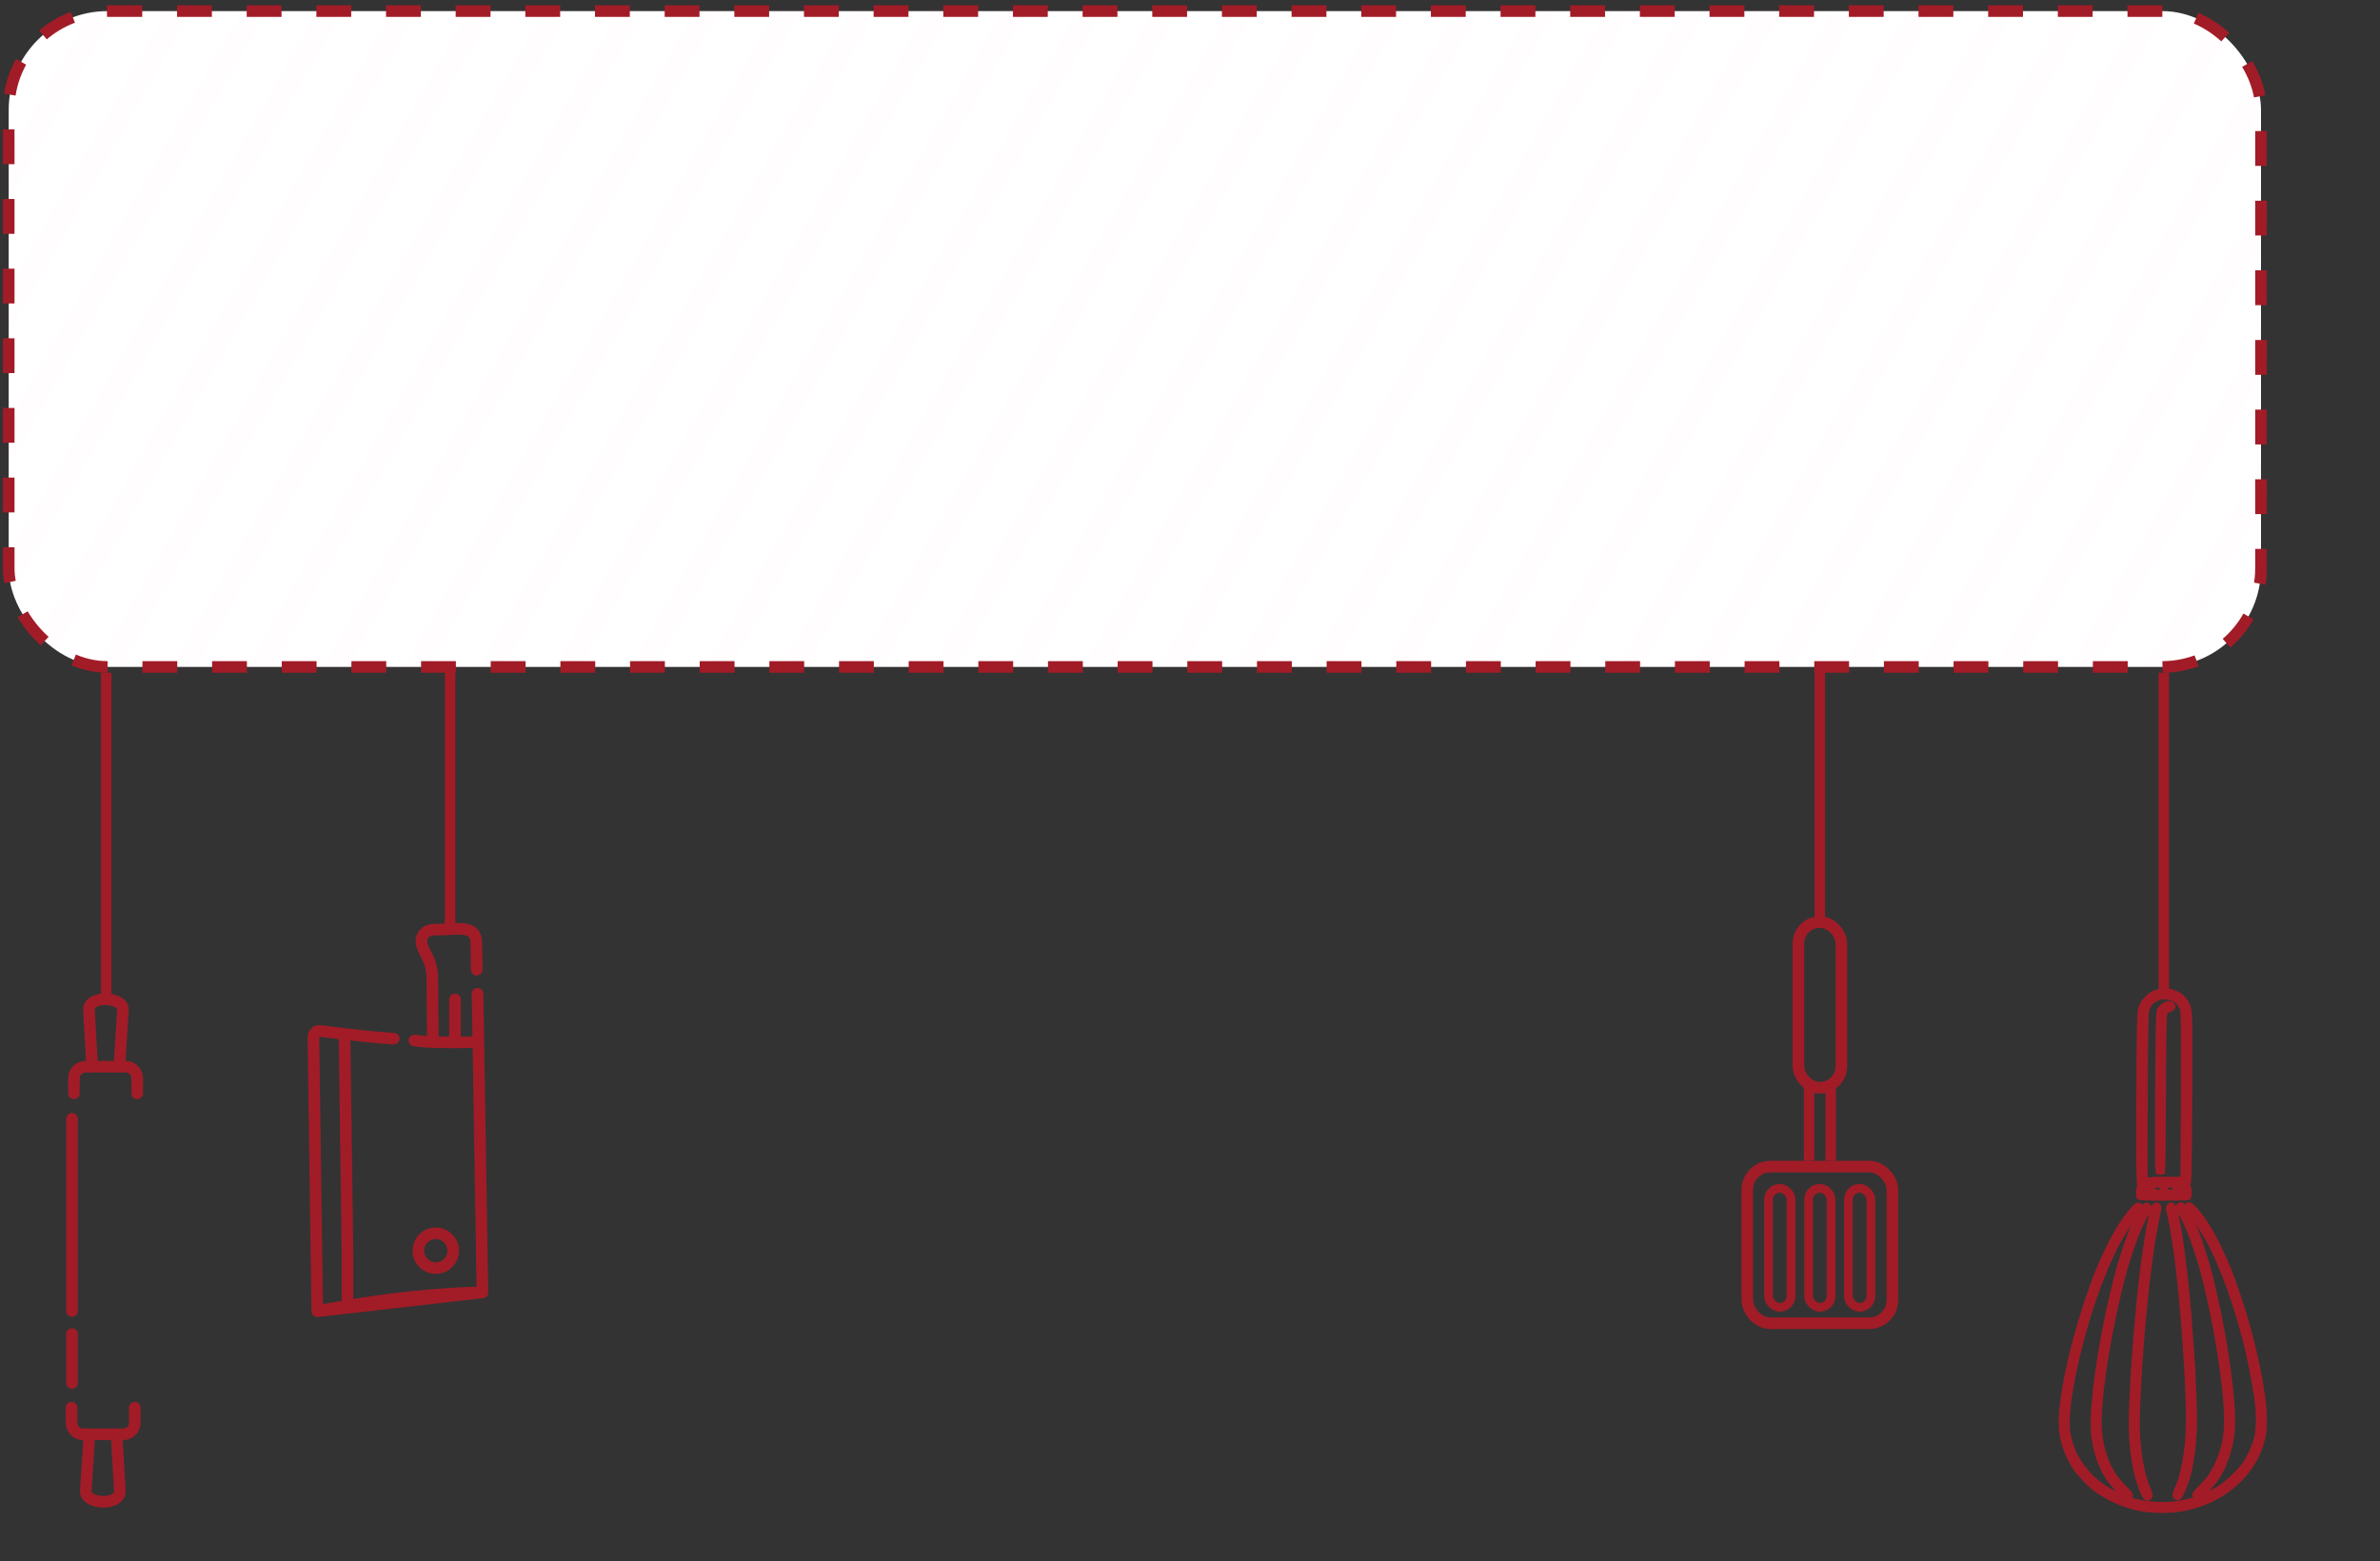
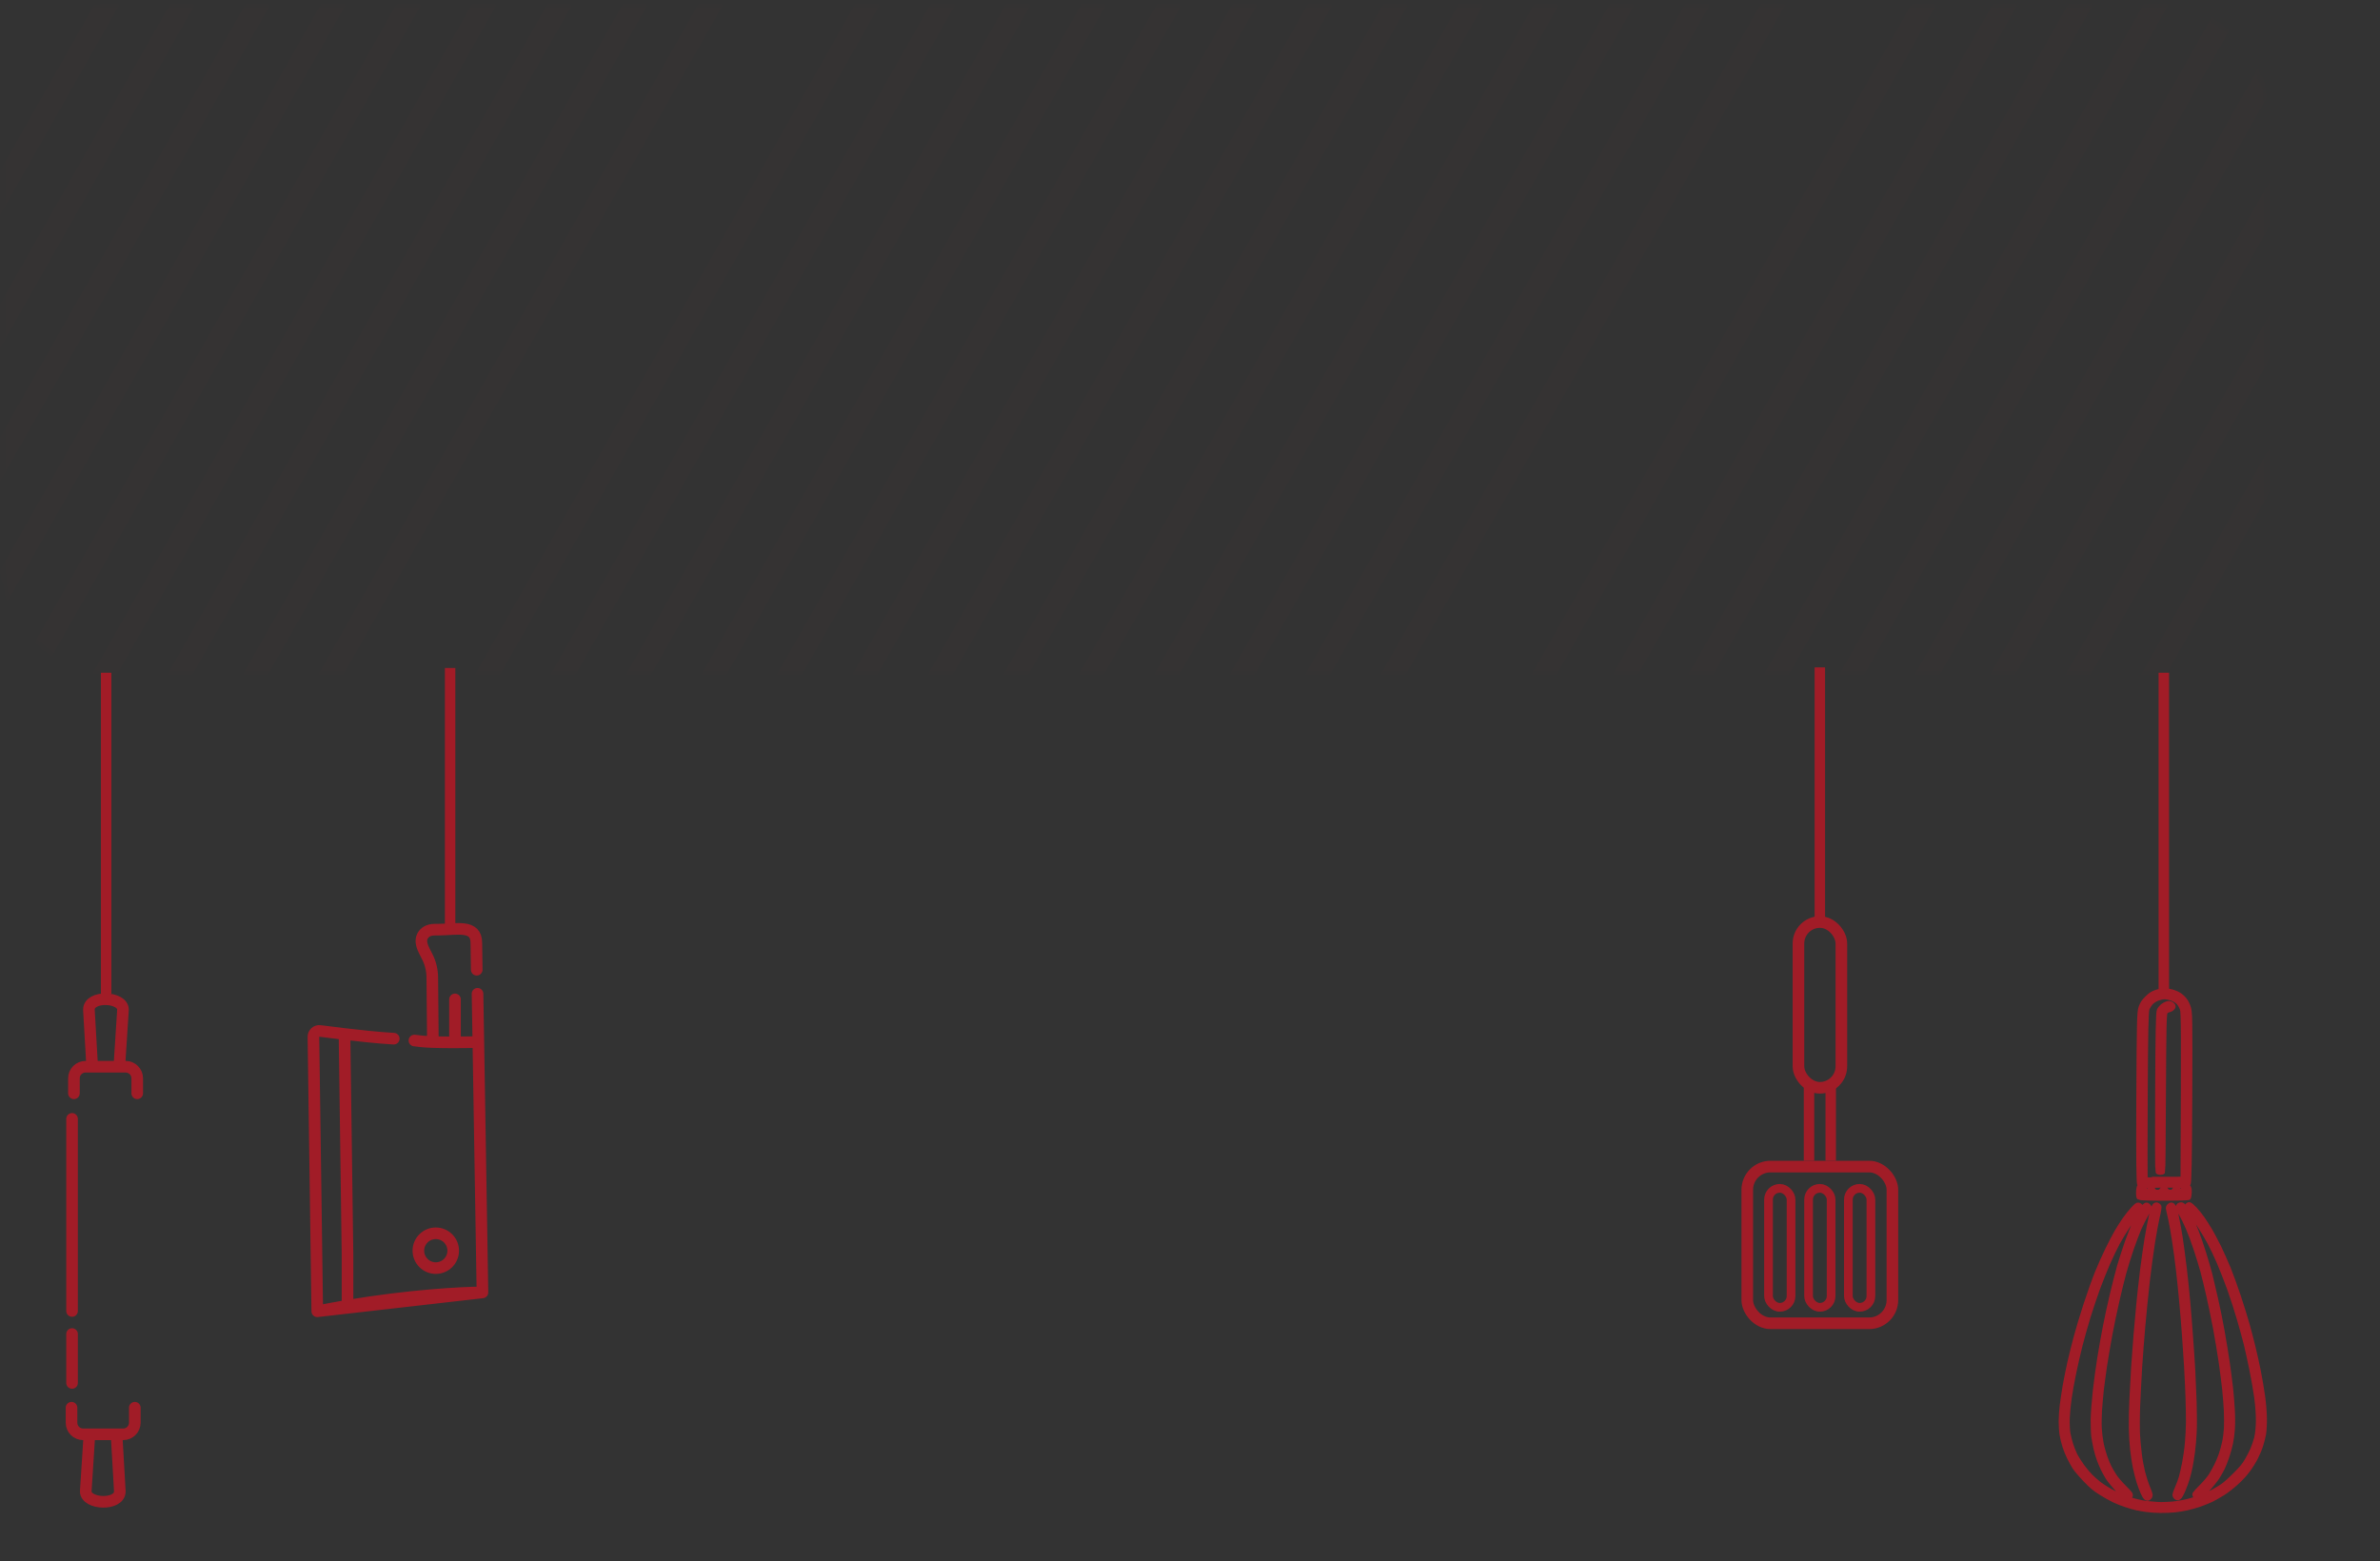
<svg xmlns="http://www.w3.org/2000/svg" width="410" height="269" viewBox="0 0 410 269" fill="none">
  <rect x="0" y="0" width="410" height="269" fill="#333333" stroke="none" />
  <circle cx="75.073" cy="215.494" r="3" stroke="#A11C27" stroke-width="2" />
-   <rect x="1.5" y="1.913" width="388" height="113" rx="17" fill="white" stroke="#A11C27" stroke-width="2" stroke-dasharray="6 6" />
  <mask id="mask0_1061_300" style="mask-type:alpha" maskUnits="userSpaceOnUse" x="0" y="0" width="391" height="116">
    <rect x="0.5" y="0.913" width="390" height="115" rx="18" fill="white" />
  </mask>
  <g mask="url(#mask0_1061_300)">
    <line y1="-2" x2="137.928" y2="-2" transform="matrix(0.493 -0.87 0.645 0.764 370.5 120.913)" stroke="#D10000" stroke-opacity="0.01" stroke-width="4" />
    <line y1="-2" x2="137.928" y2="-2" transform="matrix(0.493 -0.87 0.645 0.764 161.5 120.913)" stroke="#D10000" stroke-opacity="0.01" stroke-width="4" />
    <line y1="-2" x2="137.928" y2="-2" transform="matrix(0.493 -0.87 0.645 0.764 265.5 120.913)" stroke="#D10000" stroke-opacity="0.01" stroke-width="4" />
    <line y1="-2" x2="137.928" y2="-2" transform="matrix(0.493 -0.87 0.645 0.764 56.5 120.913)" stroke="#D10000" stroke-opacity="0.01" stroke-width="4" />
    <line y1="-2" x2="137.928" y2="-2" transform="matrix(0.493 -0.87 0.645 0.764 318.5 120.913)" stroke="#D10000" stroke-opacity="0.01" stroke-width="4" />
    <line y1="-2" x2="137.928" y2="-2" transform="matrix(0.493 -0.87 0.645 0.764 109.5 120.913)" stroke="#D10000" stroke-opacity="0.01" stroke-width="4" />
    <line y1="-2" x2="137.928" y2="-2" transform="matrix(0.493 -0.87 0.645 0.764 213.5 120.913)" stroke="#D10000" stroke-opacity="0.01" stroke-width="4" />
    <line y1="-2" x2="137.928" y2="-2" transform="matrix(0.493 -0.87 0.645 0.764 4.5 120.913)" stroke="#D10000" stroke-opacity="0.01" stroke-width="4" />
    <line y1="-2" x2="137.928" y2="-2" transform="matrix(0.493 -0.87 0.645 0.764 344.5 120.913)" stroke="#D10000" stroke-opacity="0.01" stroke-width="4" />
    <line y1="-2" x2="137.928" y2="-2" transform="matrix(0.493 -0.87 0.645 0.764 135.5 120.913)" stroke="#D10000" stroke-opacity="0.01" stroke-width="4" />
    <line y1="-2" x2="137.928" y2="-2" transform="matrix(0.493 -0.87 0.645 0.764 239.5 120.913)" stroke="#D10000" stroke-opacity="0.01" stroke-width="4" />
    <line y1="-2" x2="137.928" y2="-2" transform="matrix(0.493 -0.87 0.645 0.764 30.5 120.913)" stroke="#D10000" stroke-opacity="0.01" stroke-width="4" />
    <line y1="-2" x2="137.928" y2="-2" transform="matrix(0.493 -0.87 0.645 0.764 292.5 120.913)" stroke="#D10000" stroke-opacity="0.01" stroke-width="4" />
    <line y1="-2" x2="137.928" y2="-2" transform="matrix(0.493 -0.87 0.645 0.764 83.5 120.913)" stroke="#D10000" stroke-opacity="0.01" stroke-width="4" />
    <line y1="-2" x2="137.928" y2="-2" transform="matrix(0.493 -0.87 0.645 0.764 187.5 120.913)" stroke="#D10000" stroke-opacity="0.01" stroke-width="4" />
    <line y1="-2" x2="137.928" y2="-2" transform="matrix(0.493 -0.87 0.645 0.764 -21.5 120.913)" stroke="#D10000" stroke-opacity="0.01" stroke-width="4" />
    <line y1="-2" x2="137.928" y2="-2" transform="matrix(0.493 -0.87 0.645 0.764 357.5 120.913)" stroke="#D10000" stroke-opacity="0.01" stroke-width="4" />
    <line y1="-2" x2="137.928" y2="-2" transform="matrix(0.493 -0.87 0.645 0.764 148.5 120.913)" stroke="#D10000" stroke-opacity="0.01" stroke-width="4" />
-     <line y1="-2" x2="137.928" y2="-2" transform="matrix(0.493 -0.87 0.645 0.764 252.5 120.913)" stroke="#D10000" stroke-opacity="0.01" stroke-width="4" />
    <line y1="-2" x2="137.928" y2="-2" transform="matrix(0.493 -0.87 0.645 0.764 43.5 120.913)" stroke="#D10000" stroke-opacity="0.01" stroke-width="4" />
    <line y1="-2" x2="137.928" y2="-2" transform="matrix(0.493 -0.87 0.645 0.764 305.5 120.913)" stroke="#D10000" stroke-opacity="0.01" stroke-width="4" />
    <line y1="-2" x2="137.928" y2="-2" transform="matrix(0.493 -0.87 0.645 0.764 96.5 120.913)" stroke="#D10000" stroke-opacity="0.01" stroke-width="4" />
    <line y1="-2" x2="137.928" y2="-2" transform="matrix(0.493 -0.87 0.645 0.764 200.5 120.913)" stroke="#D10000" stroke-opacity="0.01" stroke-width="4" />
    <line y1="-2" x2="137.928" y2="-2" transform="matrix(0.493 -0.87 0.645 0.764 -8.5 120.913)" stroke="#D10000" stroke-opacity="0.01" stroke-width="4" />
    <line y1="-2" x2="137.928" y2="-2" transform="matrix(0.493 -0.87 0.645 0.764 331.5 120.913)" stroke="#D10000" stroke-opacity="0.01" stroke-width="4" />
    <line y1="-2" x2="137.928" y2="-2" transform="matrix(0.493 -0.87 0.645 0.764 122.5 120.913)" stroke="#D10000" stroke-opacity="0.01" stroke-width="4" />
    <line y1="-2" x2="137.928" y2="-2" transform="matrix(0.493 -0.87 0.645 0.764 226.5 120.913)" stroke="#D10000" stroke-opacity="0.01" stroke-width="4" />
    <line y1="-2" x2="137.928" y2="-2" transform="matrix(0.493 -0.87 0.645 0.764 17.5 120.913)" stroke="#D10000" stroke-opacity="0.01" stroke-width="4" />
    <line y1="-2" x2="137.928" y2="-2" transform="matrix(0.493 -0.87 0.645 0.764 279.5 120.913)" stroke="#D10000" stroke-opacity="0.01" stroke-width="4" />
-     <line y1="-2" x2="137.928" y2="-2" transform="matrix(0.493 -0.87 0.645 0.764 70.5 120.913)" stroke="#D10000" stroke-opacity="0.01" stroke-width="4" />
    <line y1="-2" x2="137.928" y2="-2" transform="matrix(0.493 -0.87 0.645 0.764 174.5 120.913)" stroke="#D10000" stroke-opacity="0.01" stroke-width="4" />
    <line y1="-2" x2="137.928" y2="-2" transform="matrix(0.493 -0.87 0.645 0.764 -34.5 120.913)" stroke="#D10000" stroke-opacity="0.01" stroke-width="4" />
    <line y1="-2" x2="137.928" y2="-2" transform="matrix(0.493 -0.87 0.645 0.764 -47.5 120.913)" stroke="#D10000" stroke-opacity="0.01" stroke-width="4" />
  </g>
  <line x1="77.54" y1="159.322" x2="77.54" y2="115.094" stroke="#A11C27" stroke-width="1.8" />
  <line x1="372.759" y1="171.244" x2="372.759" y2="115.913" stroke="#A11C27" stroke-width="1.8" />
  <line x1="18.287" y1="171.244" x2="18.287" y2="115.913" stroke="#A11C27" stroke-width="1.8" />
  <line x1="313.503" y1="159.221" x2="313.503" y2="114.993" stroke="#A11C27" stroke-width="1.8" />
  <path d="M82.262 171.226L82.404 179.54M83.112 222.684L54.654 225.933M83.112 222.684L82.404 179.54M83.112 222.684C79.556 222.693 70.538 223.188 59.864 224.977M54.654 225.933L53.993 178.644C53.984 178.03 54.527 177.553 55.136 177.635C56.252 177.785 57.711 177.969 59.347 178.157M54.654 225.933C56.422 225.58 58.164 225.262 59.864 224.977M67.832 178.966C64.812 178.78 62.139 178.478 59.347 178.157M82.404 179.54C81.367 179.569 79.913 179.594 78.382 179.597M71.391 179.28C72.043 179.373 73.127 179.498 74.572 179.547M78.382 179.597L78.382 172.196M78.382 179.597C77.098 179.6 75.761 179.587 74.572 179.547M59.347 178.157L59.864 216.095L59.864 224.977M74.572 179.547L74.469 168.383C74.458 167.139 74.156 165.915 73.589 164.808L73.198 164.046C72.746 163.163 72.323 162.126 72.803 161.258C73.127 160.672 73.757 160.18 74.901 160.18C75.05 160.18 75.202 160.18 75.357 160.18C78.652 160.18 82.074 159.202 82.062 162.497V162.497L82.127 167.083" stroke="#A11C27" stroke-width="2" stroke-linecap="round" />
  <mask id="path-42-outside-1_1061_300" maskUnits="userSpaceOnUse" x="321.594" y="167.138" width="102.53" height="102.53" fill="black">
    <rect fill="white" x="321.594" y="167.138" width="102.53" height="102.53" />
-     <path fill-rule="evenodd" clip-rule="evenodd" d="M359.187 254.918C358.365 254.057 357.621 253.176 357.331 252.711C357.071 252.275 356.676 251.548 356.445 251.082C356.213 250.617 355.867 249.783 355.695 249.22C355.513 248.667 355.283 247.755 355.198 247.202C355.104 246.658 355.04 245.599 355.043 244.88C355.046 244.142 355.129 242.937 355.22 242.188C355.311 241.44 355.541 239.914 355.73 238.795C355.929 237.687 356.287 235.878 356.535 234.779C356.782 233.681 357.267 231.745 357.602 230.481C357.938 229.197 358.707 226.648 359.318 224.78C359.928 222.912 360.803 220.45 361.265 219.311C361.736 218.163 362.521 216.372 363.041 215.33C363.55 214.279 364.275 212.896 364.647 212.253C365.019 211.61 365.655 210.607 366.056 210.051C366.447 209.486 367.092 208.687 367.472 208.287C367.999 207.721 368.204 207.555 368.388 207.603C368.524 207.621 368.718 207.776 368.824 207.941C368.998 208.212 369.037 208.212 369.378 207.87C369.7 207.548 369.778 207.529 370.02 207.712C370.175 207.828 370.291 208.022 370.271 208.158C370.261 208.284 369.986 208.83 369.663 209.365C369.35 209.911 368.831 210.933 368.517 211.634C368.212 212.345 367.603 213.94 367.18 215.176C366.757 216.412 366.185 218.26 365.909 219.272C365.633 220.283 365.099 222.423 364.732 224.047C364.356 225.662 363.8 228.346 363.482 230.018C363.174 231.7 362.765 234.14 362.565 235.443C362.375 236.756 362.124 238.612 362.013 239.575C361.911 240.547 361.769 242.121 361.706 243.073C361.653 244.036 361.628 245.415 361.673 246.124C361.709 246.843 361.85 247.979 361.983 248.639C362.107 249.309 362.403 250.367 362.624 250.997C362.845 251.628 363.181 252.433 363.355 252.782C363.538 253.14 363.933 253.809 364.232 254.284C364.541 254.768 365.276 255.62 365.943 256.288C367.007 257.352 367.094 257.478 367.006 257.74C366.947 257.896 366.849 258.052 366.761 258.081C366.683 258.101 366.673 258.189 366.741 258.256C366.799 258.314 367.342 258.506 367.934 258.65C368.517 258.802 369.322 258.964 369.701 259.011C370.08 259.058 370.915 259.132 371.546 259.178C372.197 259.224 373.363 259.199 374.15 259.128C374.937 259.056 376.172 258.847 376.902 258.659C377.641 258.481 378.283 258.265 378.351 258.196C378.41 258.138 378.362 257.973 378.226 257.837C378.091 257.702 378.034 257.508 378.083 257.401C378.132 257.294 378.678 256.709 379.283 256.104C379.908 255.479 380.582 254.67 380.865 254.231C381.129 253.793 381.541 253.072 381.776 252.605C382.021 252.147 382.384 251.281 382.591 250.687C382.797 250.094 383.083 249.092 383.202 248.47C383.341 247.847 383.472 246.788 383.514 246.088C383.546 245.398 383.542 244.028 383.498 243.047C383.444 242.056 383.325 240.454 383.222 239.493C383.129 238.521 382.847 236.405 382.621 234.773C382.385 233.152 381.94 230.463 381.626 228.803C381.313 227.143 380.799 224.658 380.484 223.27C380.17 221.882 379.702 219.951 379.444 218.99C379.176 218.039 378.659 216.331 378.285 215.216C377.92 214.09 377.315 212.47 376.95 211.617C376.584 210.764 376.055 209.687 375.775 209.213C375.485 208.747 375.255 208.224 375.246 208.039C375.227 207.767 375.276 207.68 375.549 207.581C375.802 207.503 375.928 207.551 376.179 207.822C376.469 208.17 376.489 208.17 376.723 207.839C376.87 207.614 377.036 207.507 377.181 207.535C377.307 207.564 377.724 207.922 378.11 208.328C378.497 208.734 379.096 209.49 379.444 209.993C379.792 210.497 380.399 211.456 380.795 212.125C381.181 212.803 381.855 214.083 382.298 214.975C382.732 215.876 383.434 217.476 383.876 218.524C384.309 219.581 385.086 221.725 385.604 223.277C386.122 224.829 386.793 226.983 387.099 228.07C387.405 229.157 387.864 230.903 388.122 231.981C388.389 233.048 388.809 234.931 389.056 236.174C389.303 237.416 389.644 239.377 389.804 240.552C389.974 241.717 390.113 243.436 390.118 244.359C390.134 245.292 390.07 246.497 389.98 247.051C389.881 247.596 389.644 248.51 389.466 249.074C389.289 249.638 388.896 250.573 388.602 251.137C388.318 251.712 387.712 252.686 387.252 253.3C386.676 254.07 386.051 254.753 385.241 255.485C384.598 256.071 383.594 256.862 382.999 257.244C382.405 257.625 381.48 258.144 380.944 258.409C380.399 258.664 379.436 259.047 378.813 259.263C378.19 259.46 377.266 259.726 376.77 259.835C376.265 259.954 375.341 260.104 374.709 260.175C374.077 260.245 372.94 260.299 372.163 260.283C371.396 260.276 370.308 260.203 369.754 260.118C369.191 260.043 368.453 259.91 368.104 259.834C367.745 259.768 366.94 259.528 366.299 259.317C365.649 259.116 364.679 258.732 364.146 258.472C363.603 258.221 362.585 257.633 361.859 257.18C360.754 256.465 360.357 256.147 359.187 254.918ZM363.444 256.852C364.083 257.219 364.937 257.642 365.325 257.777L366.023 258.046C364.099 255.926 363.326 254.958 363.065 254.522C362.805 254.086 362.439 253.408 362.246 253.02C362.063 252.622 361.775 251.943 361.621 251.517C361.458 251.1 361.209 250.246 361.066 249.654C360.932 249.052 360.742 248.101 360.667 247.537C360.591 246.974 360.549 245.643 360.553 244.575C360.577 243.506 360.742 241.29 360.924 239.657C361.106 238.024 361.457 235.429 361.707 233.902C361.956 232.376 362.375 229.984 362.653 228.603C362.921 227.213 363.447 224.752 363.833 223.148C364.209 221.533 364.772 219.345 365.078 218.246C365.394 217.156 365.994 215.298 366.407 214.111C366.821 212.924 367.449 211.347 367.802 210.627C368.145 209.897 368.469 209.166 368.528 209.011C368.616 208.806 368.48 208.885 368.051 209.314C367.719 209.626 367.035 210.523 366.527 211.303C366.008 212.072 365.225 213.378 364.775 214.196C364.344 215.014 363.599 216.552 363.138 217.613C362.667 218.684 361.881 220.649 361.389 221.973C360.908 223.306 360.15 225.554 359.726 226.945C359.302 228.336 358.681 230.544 358.354 231.818C358.028 233.112 357.533 235.251 357.265 236.583C356.987 237.925 356.629 239.851 356.489 240.881C356.339 241.902 356.186 243.467 356.153 244.331C356.12 245.196 356.174 246.362 356.259 246.915C356.353 247.459 356.583 248.371 356.765 248.924C356.937 249.487 357.283 250.321 357.515 250.786C357.755 251.242 358.296 252.094 358.721 252.676C359.146 253.257 359.832 254.06 360.229 254.457C360.635 254.844 361.264 255.395 361.622 255.675C361.981 255.955 362.804 256.486 363.444 256.852ZM379.704 257.753C380.054 257.616 380.735 257.302 381.222 257.028C381.7 256.763 382.42 256.333 382.81 256.079C383.219 255.824 384.146 254.994 384.985 254.155C386.166 252.975 386.566 252.497 387.065 251.649C387.408 251.075 387.849 250.227 388.045 249.76C388.251 249.283 388.546 248.408 388.714 247.795C388.882 247.143 389.014 245.909 389.018 244.821C389.033 243.8 388.895 241.926 388.716 240.673C388.537 239.421 388.157 237.227 387.862 235.819C387.577 234.402 387.158 232.519 386.938 231.617C386.709 230.724 386.193 228.802 385.771 227.366C385.36 225.92 384.593 223.553 384.074 222.098C383.546 220.653 382.749 218.587 382.278 217.511C381.816 216.424 381.084 214.893 380.66 214.098C380.236 213.303 379.455 211.995 378.924 211.191C378.383 210.377 377.717 209.515 377.397 209.235L376.836 208.732C377.606 210.361 378.068 211.427 378.356 212.145C378.645 212.863 379.22 214.512 379.623 215.812C380.035 217.102 380.533 218.869 380.752 219.713C380.962 220.567 381.401 222.43 381.725 223.867C382.049 225.303 382.554 227.759 382.829 229.342C383.113 230.914 383.52 233.39 383.728 234.827C383.935 236.264 384.189 238.274 384.301 239.284C384.413 240.294 384.542 241.964 384.596 243.013C384.659 244.053 384.663 245.52 384.601 246.258C384.55 247.007 384.409 248.095 384.28 248.669C384.161 249.252 383.884 250.283 383.648 250.965C383.422 251.655 383.068 252.531 382.882 252.93C382.686 253.32 382.285 254.031 382.001 254.489C381.707 254.956 380.926 255.931 380.262 256.653L379.061 257.989L379.704 257.753ZM368.491 206.339C368.404 206.272 368.357 205.815 368.379 205.349C368.391 204.853 368.48 204.454 368.597 204.396C368.733 204.337 368.724 204.23 368.579 204.085C368.414 203.92 368.373 199.937 368.42 189.153C368.486 176.008 368.523 174.346 368.808 173.577C369.063 172.877 369.259 172.584 369.854 171.989C370.43 171.413 370.751 171.208 371.374 170.972C371.802 170.815 372.502 170.676 372.92 170.684C373.338 170.672 374.076 170.824 374.57 171.007C375.22 171.247 375.598 171.488 376.024 171.914C376.459 172.349 376.7 172.727 376.969 173.445C377.305 174.347 377.312 175.134 377.261 189.115C377.214 199.899 377.139 203.883 376.973 204.048C376.817 204.205 376.816 204.321 376.981 204.486C377.116 204.602 377.192 204.99 377.171 205.456C377.15 205.864 377.09 206.273 377.05 206.351C376.992 206.429 375.078 206.486 372.794 206.486C370.511 206.486 368.568 206.417 368.491 206.339ZM370.187 205.069C370.353 204.884 370.528 204.805 370.703 204.863C370.839 204.901 371.003 205.046 371.061 205.182C371.128 205.327 371.342 205.404 371.653 205.403C371.983 205.401 372.187 205.313 372.305 205.137C372.403 204.982 372.607 204.854 372.763 204.834C372.947 204.804 373.102 204.901 373.218 205.095C373.353 205.308 373.537 205.394 373.887 205.393C374.208 205.401 374.402 205.323 374.452 205.177C374.481 205.05 374.657 204.913 374.813 204.854C375.017 204.786 375.182 204.853 375.356 205.046C375.491 205.201 375.685 205.356 375.792 205.385C375.927 205.423 375.996 205.316 376.046 204.975C376.096 204.713 376.194 204.44 376.272 204.362C376.35 204.284 374.806 204.223 372.824 204.232C370.842 204.24 369.267 204.325 369.316 204.412C369.354 204.49 369.431 204.761 369.468 205.014C369.525 205.344 369.583 205.441 369.739 205.401C369.855 205.381 370.05 205.225 370.187 205.069ZM376.034 203.149C376.155 177.451 376.13 174.42 375.928 173.848C375.774 173.421 375.504 172.956 375.243 172.695C374.992 172.443 374.517 172.163 374.09 172.01C373.702 171.875 373.139 171.761 372.838 171.772C372.537 171.783 372.011 171.902 371.661 172.04C371.311 172.177 370.833 172.48 370.589 172.724C370.345 172.968 370.042 173.446 369.905 173.796C369.708 174.283 369.645 177.693 369.587 188.759C369.553 196.629 369.545 203.099 369.574 203.128C369.603 203.157 371.07 203.18 372.828 203.163L376.034 203.149ZM369.618 258.011C369.511 257.904 369.299 257.517 369.126 257.129C368.953 256.741 368.646 255.926 368.454 255.325C368.262 254.723 367.976 253.578 367.804 252.782C367.652 251.986 367.435 250.578 367.342 249.665C367.239 248.762 367.139 247.121 367.124 246.033C367.1 244.954 367.148 242.681 367.234 240.99C367.319 239.299 367.446 236.85 367.529 235.529C367.613 234.226 367.808 231.729 367.942 229.989C368.085 228.259 368.32 225.722 368.452 224.352C368.594 222.991 368.857 220.542 369.058 218.909C369.26 217.295 369.601 214.865 369.82 213.523C370.04 212.181 370.378 210.373 370.586 209.507C370.793 208.641 371.059 207.834 371.176 207.717C371.303 207.59 371.488 207.541 371.595 207.589C371.701 207.637 371.856 207.753 371.934 207.83C372.011 207.908 371.911 208.666 371.693 209.502C371.495 210.339 371.107 212.39 370.848 214.062C370.578 215.725 370.176 218.797 369.934 220.858C369.702 222.928 369.356 226.369 369.172 228.487C368.988 230.606 368.741 233.794 368.627 235.553C368.522 237.322 368.364 240.285 368.288 242.141C368.211 243.997 368.211 246.319 368.265 247.291C368.329 248.272 368.468 249.777 368.581 250.631C368.684 251.496 368.941 252.864 369.141 253.67C369.351 254.485 369.716 255.63 369.966 256.231C370.216 256.833 370.436 257.424 370.446 257.551C370.455 257.677 370.386 257.881 370.269 257.998C370.171 258.115 370.015 258.213 369.938 258.194C369.86 258.194 369.715 258.107 369.618 258.011ZM374.855 257.978C374.719 257.862 374.633 257.659 374.643 257.532C374.653 257.406 374.84 256.871 375.075 256.345C375.301 255.829 375.606 255.022 375.734 254.564C375.872 254.117 376.12 252.999 376.298 252.104C376.477 251.209 376.698 249.673 376.78 248.701C376.881 247.73 376.956 246.087 376.97 245.067C376.975 244.057 376.935 242.085 376.892 240.695C376.849 239.306 376.724 236.859 376.634 235.246C376.534 233.644 376.37 231.196 376.269 229.807C376.168 228.418 375.965 225.932 375.807 224.271C375.659 222.62 375.407 220.163 375.248 218.833C375.098 217.493 374.806 215.269 374.589 213.881C374.381 212.502 374.078 210.794 373.925 210.095C373.773 209.396 373.601 208.639 373.544 208.406C373.468 208.076 373.517 207.911 373.731 207.735C373.956 207.549 374.092 207.529 374.295 207.694C374.479 207.839 374.671 208.382 374.89 209.323C375.072 210.109 375.375 211.76 375.574 212.993C375.763 214.235 376.102 216.682 376.308 218.45C376.514 220.217 376.794 222.858 376.914 224.325C377.054 225.791 377.275 228.608 377.412 230.599C377.559 232.58 377.732 235.115 377.786 236.223C377.849 237.34 377.945 239.758 378.015 241.604C378.075 243.459 378.084 245.81 378.022 246.821C377.978 247.832 377.846 249.319 377.735 250.126C377.625 250.932 377.455 252.07 377.336 252.653C377.217 253.237 377.009 254.122 376.861 254.618C376.723 255.124 376.388 256.058 376.113 256.7C375.799 257.44 375.525 257.927 375.34 258.035C375.165 258.132 374.99 258.114 374.855 257.978ZM371.706 201.919C371.648 201.861 371.626 195.672 371.668 188.162C371.713 177.863 371.776 174.395 371.953 174.064C372.08 173.82 372.383 173.459 372.636 173.283C372.88 173.098 373.269 172.921 373.503 172.881C373.785 172.851 374.027 172.918 374.211 173.102C374.443 173.334 374.452 173.441 374.277 173.655C374.159 173.811 373.896 173.958 373.692 174.007C373.488 174.037 373.206 174.184 373.049 174.341C372.825 174.565 372.786 176.829 372.727 188.206C372.695 195.687 372.639 201.856 372.6 201.915C372.561 201.973 372.366 202.033 372.172 202.033C371.968 202.025 371.764 201.977 371.706 201.919Z" />
  </mask>
  <path fill-rule="evenodd" clip-rule="evenodd" d="M359.187 254.918C358.365 254.057 357.621 253.176 357.331 252.711C357.071 252.275 356.676 251.548 356.445 251.082C356.213 250.617 355.867 249.783 355.695 249.22C355.513 248.667 355.283 247.755 355.198 247.202C355.104 246.658 355.04 245.599 355.043 244.88C355.046 244.142 355.129 242.937 355.22 242.188C355.311 241.44 355.541 239.914 355.73 238.795C355.929 237.687 356.287 235.878 356.535 234.779C356.782 233.681 357.267 231.745 357.602 230.481C357.938 229.197 358.707 226.648 359.318 224.78C359.928 222.912 360.803 220.45 361.265 219.311C361.736 218.163 362.521 216.372 363.041 215.33C363.55 214.279 364.275 212.896 364.647 212.253C365.019 211.61 365.655 210.607 366.056 210.051C366.447 209.486 367.092 208.687 367.472 208.287C367.999 207.721 368.204 207.555 368.388 207.603C368.524 207.621 368.718 207.776 368.824 207.941C368.998 208.212 369.037 208.212 369.378 207.87C369.7 207.548 369.778 207.529 370.02 207.712C370.175 207.828 370.291 208.022 370.271 208.158C370.261 208.284 369.986 208.83 369.663 209.365C369.35 209.911 368.831 210.933 368.517 211.634C368.212 212.345 367.603 213.94 367.18 215.176C366.757 216.412 366.185 218.26 365.909 219.272C365.633 220.283 365.099 222.423 364.732 224.047C364.356 225.662 363.8 228.346 363.482 230.018C363.174 231.7 362.765 234.14 362.565 235.443C362.375 236.756 362.124 238.612 362.013 239.575C361.911 240.547 361.769 242.121 361.706 243.073C361.653 244.036 361.628 245.415 361.673 246.124C361.709 246.843 361.85 247.979 361.983 248.639C362.107 249.309 362.403 250.367 362.624 250.997C362.845 251.628 363.181 252.433 363.355 252.782C363.538 253.14 363.933 253.809 364.232 254.284C364.541 254.768 365.276 255.62 365.943 256.288C367.007 257.352 367.094 257.478 367.006 257.74C366.947 257.896 366.849 258.052 366.761 258.081C366.683 258.101 366.673 258.189 366.741 258.256C366.799 258.314 367.342 258.506 367.934 258.65C368.517 258.802 369.322 258.964 369.701 259.011C370.08 259.058 370.915 259.132 371.546 259.178C372.197 259.224 373.363 259.199 374.15 259.128C374.937 259.056 376.172 258.847 376.902 258.659C377.641 258.481 378.283 258.265 378.351 258.196C378.41 258.138 378.362 257.973 378.226 257.837C378.091 257.702 378.034 257.508 378.083 257.401C378.132 257.294 378.678 256.709 379.283 256.104C379.908 255.479 380.582 254.67 380.865 254.231C381.129 253.793 381.541 253.072 381.776 252.605C382.021 252.147 382.384 251.281 382.591 250.687C382.797 250.094 383.083 249.092 383.202 248.47C383.341 247.847 383.472 246.788 383.514 246.088C383.546 245.398 383.542 244.028 383.498 243.047C383.444 242.056 383.325 240.454 383.222 239.493C383.129 238.521 382.847 236.405 382.621 234.773C382.385 233.152 381.94 230.463 381.626 228.803C381.313 227.143 380.799 224.658 380.484 223.27C380.17 221.882 379.702 219.951 379.444 218.99C379.176 218.039 378.659 216.331 378.285 215.216C377.92 214.09 377.315 212.47 376.95 211.617C376.584 210.764 376.055 209.687 375.775 209.213C375.485 208.747 375.255 208.224 375.246 208.039C375.227 207.767 375.276 207.68 375.549 207.581C375.802 207.503 375.928 207.551 376.179 207.822C376.469 208.17 376.489 208.17 376.723 207.839C376.87 207.614 377.036 207.507 377.181 207.535C377.307 207.564 377.724 207.922 378.11 208.328C378.497 208.734 379.096 209.49 379.444 209.993C379.792 210.497 380.399 211.456 380.795 212.125C381.181 212.803 381.855 214.083 382.298 214.975C382.732 215.876 383.434 217.476 383.876 218.524C384.309 219.581 385.086 221.725 385.604 223.277C386.122 224.829 386.793 226.983 387.099 228.07C387.405 229.157 387.864 230.903 388.122 231.981C388.389 233.048 388.809 234.931 389.056 236.174C389.303 237.416 389.644 239.377 389.804 240.552C389.974 241.717 390.113 243.436 390.118 244.359C390.134 245.292 390.07 246.497 389.98 247.051C389.881 247.596 389.644 248.51 389.466 249.074C389.289 249.638 388.896 250.573 388.602 251.137C388.318 251.712 387.712 252.686 387.252 253.3C386.676 254.07 386.051 254.753 385.241 255.485C384.598 256.071 383.594 256.862 382.999 257.244C382.405 257.625 381.48 258.144 380.944 258.409C380.399 258.664 379.436 259.047 378.813 259.263C378.19 259.46 377.266 259.726 376.77 259.835C376.265 259.954 375.341 260.104 374.709 260.175C374.077 260.245 372.94 260.299 372.163 260.283C371.396 260.276 370.308 260.203 369.754 260.118C369.191 260.043 368.453 259.91 368.104 259.834C367.745 259.768 366.94 259.528 366.299 259.317C365.649 259.116 364.679 258.732 364.146 258.472C363.603 258.221 362.585 257.633 361.859 257.18C360.754 256.465 360.357 256.147 359.187 254.918ZM363.444 256.852C364.083 257.219 364.937 257.642 365.325 257.777L366.023 258.046C364.099 255.926 363.326 254.958 363.065 254.522C362.805 254.086 362.439 253.408 362.246 253.02C362.063 252.622 361.775 251.943 361.621 251.517C361.458 251.1 361.209 250.246 361.066 249.654C360.932 249.052 360.742 248.101 360.667 247.537C360.591 246.974 360.549 245.643 360.553 244.575C360.577 243.506 360.742 241.29 360.924 239.657C361.106 238.024 361.457 235.429 361.707 233.902C361.956 232.376 362.375 229.984 362.653 228.603C362.921 227.213 363.447 224.752 363.833 223.148C364.209 221.533 364.772 219.345 365.078 218.246C365.394 217.156 365.994 215.298 366.407 214.111C366.821 212.924 367.449 211.347 367.802 210.627C368.145 209.897 368.469 209.166 368.528 209.011C368.616 208.806 368.48 208.885 368.051 209.314C367.719 209.626 367.035 210.523 366.527 211.303C366.008 212.072 365.225 213.378 364.775 214.196C364.344 215.014 363.599 216.552 363.138 217.613C362.667 218.684 361.881 220.649 361.389 221.973C360.908 223.306 360.15 225.554 359.726 226.945C359.302 228.336 358.681 230.544 358.354 231.818C358.028 233.112 357.533 235.251 357.265 236.583C356.987 237.925 356.629 239.851 356.489 240.881C356.339 241.902 356.186 243.467 356.153 244.331C356.12 245.196 356.174 246.362 356.259 246.915C356.353 247.459 356.583 248.371 356.765 248.924C356.937 249.487 357.283 250.321 357.515 250.786C357.755 251.242 358.296 252.094 358.721 252.676C359.146 253.257 359.832 254.06 360.229 254.457C360.635 254.844 361.264 255.395 361.622 255.675C361.981 255.955 362.804 256.486 363.444 256.852ZM379.704 257.753C380.054 257.616 380.735 257.302 381.222 257.028C381.7 256.763 382.42 256.333 382.81 256.079C383.219 255.824 384.146 254.994 384.985 254.155C386.166 252.975 386.566 252.497 387.065 251.649C387.408 251.075 387.849 250.227 388.045 249.76C388.251 249.283 388.546 248.408 388.714 247.795C388.882 247.143 389.014 245.909 389.018 244.821C389.033 243.8 388.895 241.926 388.716 240.673C388.537 239.421 388.157 237.227 387.862 235.819C387.577 234.402 387.158 232.519 386.938 231.617C386.709 230.724 386.193 228.802 385.771 227.366C385.36 225.92 384.593 223.553 384.074 222.098C383.546 220.653 382.749 218.587 382.278 217.511C381.816 216.424 381.084 214.893 380.66 214.098C380.236 213.303 379.455 211.995 378.924 211.191C378.383 210.377 377.717 209.515 377.397 209.235L376.836 208.732C377.606 210.361 378.068 211.427 378.356 212.145C378.645 212.863 379.22 214.512 379.623 215.812C380.035 217.102 380.533 218.869 380.752 219.713C380.962 220.567 381.401 222.43 381.725 223.867C382.049 225.303 382.554 227.759 382.829 229.342C383.113 230.914 383.52 233.39 383.728 234.827C383.935 236.264 384.189 238.274 384.301 239.284C384.413 240.294 384.542 241.964 384.596 243.013C384.659 244.053 384.663 245.52 384.601 246.258C384.55 247.007 384.409 248.095 384.28 248.669C384.161 249.252 383.884 250.283 383.648 250.965C383.422 251.655 383.068 252.531 382.882 252.93C382.686 253.32 382.285 254.031 382.001 254.489C381.707 254.956 380.926 255.931 380.262 256.653L379.061 257.989L379.704 257.753ZM368.491 206.339C368.404 206.272 368.357 205.815 368.379 205.349C368.391 204.853 368.48 204.454 368.597 204.396C368.733 204.337 368.724 204.23 368.579 204.085C368.414 203.92 368.373 199.937 368.42 189.153C368.486 176.008 368.523 174.346 368.808 173.577C369.063 172.877 369.259 172.584 369.854 171.989C370.43 171.413 370.751 171.208 371.374 170.972C371.802 170.815 372.502 170.676 372.92 170.684C373.338 170.672 374.076 170.824 374.57 171.007C375.22 171.247 375.598 171.488 376.024 171.914C376.459 172.349 376.7 172.727 376.969 173.445C377.305 174.347 377.312 175.134 377.261 189.115C377.214 199.899 377.139 203.883 376.973 204.048C376.817 204.205 376.816 204.321 376.981 204.486C377.116 204.602 377.192 204.99 377.171 205.456C377.15 205.864 377.09 206.273 377.05 206.351C376.992 206.429 375.078 206.486 372.794 206.486C370.511 206.486 368.568 206.417 368.491 206.339ZM370.187 205.069C370.353 204.884 370.528 204.805 370.703 204.863C370.839 204.901 371.003 205.046 371.061 205.182C371.128 205.327 371.342 205.404 371.653 205.403C371.983 205.401 372.187 205.313 372.305 205.137C372.403 204.982 372.607 204.854 372.763 204.834C372.947 204.804 373.102 204.901 373.218 205.095C373.353 205.308 373.537 205.394 373.887 205.393C374.208 205.401 374.402 205.323 374.452 205.177C374.481 205.05 374.657 204.913 374.813 204.854C375.017 204.786 375.182 204.853 375.356 205.046C375.491 205.201 375.685 205.356 375.792 205.385C375.927 205.423 375.996 205.316 376.046 204.975C376.096 204.713 376.194 204.44 376.272 204.362C376.35 204.284 374.806 204.223 372.824 204.232C370.842 204.24 369.267 204.325 369.316 204.412C369.354 204.49 369.431 204.761 369.468 205.014C369.525 205.344 369.583 205.441 369.739 205.401C369.855 205.381 370.05 205.225 370.187 205.069ZM376.034 203.149C376.155 177.451 376.13 174.42 375.928 173.848C375.774 173.421 375.504 172.956 375.243 172.695C374.992 172.443 374.517 172.163 374.09 172.01C373.702 171.875 373.139 171.761 372.838 171.772C372.537 171.783 372.011 171.902 371.661 172.04C371.311 172.177 370.833 172.48 370.589 172.724C370.345 172.968 370.042 173.446 369.905 173.796C369.708 174.283 369.645 177.693 369.587 188.759C369.553 196.629 369.545 203.099 369.574 203.128C369.603 203.157 371.07 203.18 372.828 203.163L376.034 203.149ZM369.618 258.011C369.511 257.904 369.299 257.517 369.126 257.129C368.953 256.741 368.646 255.926 368.454 255.325C368.262 254.723 367.976 253.578 367.804 252.782C367.652 251.986 367.435 250.578 367.342 249.665C367.239 248.762 367.139 247.121 367.124 246.033C367.1 244.954 367.148 242.681 367.234 240.99C367.319 239.299 367.446 236.85 367.529 235.529C367.613 234.226 367.808 231.729 367.942 229.989C368.085 228.259 368.32 225.722 368.452 224.352C368.594 222.991 368.857 220.542 369.058 218.909C369.26 217.295 369.601 214.865 369.82 213.523C370.04 212.181 370.378 210.373 370.586 209.507C370.793 208.641 371.059 207.834 371.176 207.717C371.303 207.59 371.488 207.541 371.595 207.589C371.701 207.637 371.856 207.753 371.934 207.83C372.011 207.908 371.911 208.666 371.693 209.502C371.495 210.339 371.107 212.39 370.848 214.062C370.578 215.725 370.176 218.797 369.934 220.858C369.702 222.928 369.356 226.369 369.172 228.487C368.988 230.606 368.741 233.794 368.627 235.553C368.522 237.322 368.364 240.285 368.288 242.141C368.211 243.997 368.211 246.319 368.265 247.291C368.329 248.272 368.468 249.777 368.581 250.631C368.684 251.496 368.941 252.864 369.141 253.67C369.351 254.485 369.716 255.63 369.966 256.231C370.216 256.833 370.436 257.424 370.446 257.551C370.455 257.677 370.386 257.881 370.269 257.998C370.171 258.115 370.015 258.213 369.938 258.194C369.86 258.194 369.715 258.107 369.618 258.011ZM374.855 257.978C374.719 257.862 374.633 257.659 374.643 257.532C374.653 257.406 374.84 256.871 375.075 256.345C375.301 255.829 375.606 255.022 375.734 254.564C375.872 254.117 376.12 252.999 376.298 252.104C376.477 251.209 376.698 249.673 376.78 248.701C376.881 247.73 376.956 246.087 376.97 245.067C376.975 244.057 376.935 242.085 376.892 240.695C376.849 239.306 376.724 236.859 376.634 235.246C376.534 233.644 376.37 231.196 376.269 229.807C376.168 228.418 375.965 225.932 375.807 224.271C375.659 222.62 375.407 220.163 375.248 218.833C375.098 217.493 374.806 215.269 374.589 213.881C374.381 212.502 374.078 210.794 373.925 210.095C373.773 209.396 373.601 208.639 373.544 208.406C373.468 208.076 373.517 207.911 373.731 207.735C373.956 207.549 374.092 207.529 374.295 207.694C374.479 207.839 374.671 208.382 374.89 209.323C375.072 210.109 375.375 211.76 375.574 212.993C375.763 214.235 376.102 216.682 376.308 218.45C376.514 220.217 376.794 222.858 376.914 224.325C377.054 225.791 377.275 228.608 377.412 230.599C377.559 232.58 377.732 235.115 377.786 236.223C377.849 237.34 377.945 239.758 378.015 241.604C378.075 243.459 378.084 245.81 378.022 246.821C377.978 247.832 377.846 249.319 377.735 250.126C377.625 250.932 377.455 252.07 377.336 252.653C377.217 253.237 377.009 254.122 376.861 254.618C376.723 255.124 376.388 256.058 376.113 256.7C375.799 257.44 375.525 257.927 375.34 258.035C375.165 258.132 374.99 258.114 374.855 257.978ZM371.706 201.919C371.648 201.861 371.626 195.672 371.668 188.162C371.713 177.863 371.776 174.395 371.953 174.064C372.08 173.82 372.383 173.459 372.636 173.283C372.88 173.098 373.269 172.921 373.503 172.881C373.785 172.851 374.027 172.918 374.211 173.102C374.443 173.334 374.452 173.441 374.277 173.655C374.159 173.811 373.896 173.958 373.692 174.007C373.488 174.037 373.206 174.184 373.049 174.341C372.825 174.565 372.786 176.829 372.727 188.206C372.695 195.687 372.639 201.856 372.6 201.915C372.561 201.973 372.366 202.033 372.172 202.033C371.968 202.025 371.764 201.977 371.706 201.919Z" fill="#A11C27" />
  <path fill-rule="evenodd" clip-rule="evenodd" d="M359.187 254.918C358.365 254.057 357.621 253.176 357.331 252.711C357.071 252.275 356.676 251.548 356.445 251.082C356.213 250.617 355.867 249.783 355.695 249.22C355.513 248.667 355.283 247.755 355.198 247.202C355.104 246.658 355.04 245.599 355.043 244.88C355.046 244.142 355.129 242.937 355.22 242.188C355.311 241.44 355.541 239.914 355.73 238.795C355.929 237.687 356.287 235.878 356.535 234.779C356.782 233.681 357.267 231.745 357.602 230.481C357.938 229.197 358.707 226.648 359.318 224.78C359.928 222.912 360.803 220.45 361.265 219.311C361.736 218.163 362.521 216.372 363.041 215.33C363.55 214.279 364.275 212.896 364.647 212.253C365.019 211.61 365.655 210.607 366.056 210.051C366.447 209.486 367.092 208.687 367.472 208.287C367.999 207.721 368.204 207.555 368.388 207.603C368.524 207.621 368.718 207.776 368.824 207.941C368.998 208.212 369.037 208.212 369.378 207.87C369.7 207.548 369.778 207.529 370.02 207.712C370.175 207.828 370.291 208.022 370.271 208.158C370.261 208.284 369.986 208.83 369.663 209.365C369.35 209.911 368.831 210.933 368.517 211.634C368.212 212.345 367.603 213.94 367.18 215.176C366.757 216.412 366.185 218.26 365.909 219.272C365.633 220.283 365.099 222.423 364.732 224.047C364.356 225.662 363.8 228.346 363.482 230.018C363.174 231.7 362.765 234.14 362.565 235.443C362.375 236.756 362.124 238.612 362.013 239.575C361.911 240.547 361.769 242.121 361.706 243.073C361.653 244.036 361.628 245.415 361.673 246.124C361.709 246.843 361.85 247.979 361.983 248.639C362.107 249.309 362.403 250.367 362.624 250.997C362.845 251.628 363.181 252.433 363.355 252.782C363.538 253.14 363.933 253.809 364.232 254.284C364.541 254.768 365.276 255.62 365.943 256.288C367.007 257.352 367.094 257.478 367.006 257.74C366.947 257.896 366.849 258.052 366.761 258.081C366.683 258.101 366.673 258.189 366.741 258.256C366.799 258.314 367.342 258.506 367.934 258.65C368.517 258.802 369.322 258.964 369.701 259.011C370.08 259.058 370.915 259.132 371.546 259.178C372.197 259.224 373.363 259.199 374.15 259.128C374.937 259.056 376.172 258.847 376.902 258.659C377.641 258.481 378.283 258.265 378.351 258.196C378.41 258.138 378.362 257.973 378.226 257.837C378.091 257.702 378.034 257.508 378.083 257.401C378.132 257.294 378.678 256.709 379.283 256.104C379.908 255.479 380.582 254.67 380.865 254.231C381.129 253.793 381.541 253.072 381.776 252.605C382.021 252.147 382.384 251.281 382.591 250.687C382.797 250.094 383.083 249.092 383.202 248.47C383.341 247.847 383.472 246.788 383.514 246.088C383.546 245.398 383.542 244.028 383.498 243.047C383.444 242.056 383.325 240.454 383.222 239.493C383.129 238.521 382.847 236.405 382.621 234.773C382.385 233.152 381.94 230.463 381.626 228.803C381.313 227.143 380.799 224.658 380.484 223.27C380.17 221.882 379.702 219.951 379.444 218.99C379.176 218.039 378.659 216.331 378.285 215.216C377.92 214.09 377.315 212.47 376.95 211.617C376.584 210.764 376.055 209.687 375.775 209.213C375.485 208.747 375.255 208.224 375.246 208.039C375.227 207.767 375.276 207.68 375.549 207.581C375.802 207.503 375.928 207.551 376.179 207.822C376.469 208.17 376.489 208.17 376.723 207.839C376.87 207.614 377.036 207.507 377.181 207.535C377.307 207.564 377.724 207.922 378.11 208.328C378.497 208.734 379.096 209.49 379.444 209.993C379.792 210.497 380.399 211.456 380.795 212.125C381.181 212.803 381.855 214.083 382.298 214.975C382.732 215.876 383.434 217.476 383.876 218.524C384.309 219.581 385.086 221.725 385.604 223.277C386.122 224.829 386.793 226.983 387.099 228.07C387.405 229.157 387.864 230.903 388.122 231.981C388.389 233.048 388.809 234.931 389.056 236.174C389.303 237.416 389.644 239.377 389.804 240.552C389.974 241.717 390.113 243.436 390.118 244.359C390.134 245.292 390.07 246.497 389.98 247.051C389.881 247.596 389.644 248.51 389.466 249.074C389.289 249.638 388.896 250.573 388.602 251.137C388.318 251.712 387.712 252.686 387.252 253.3C386.676 254.07 386.051 254.753 385.241 255.485C384.598 256.071 383.594 256.862 382.999 257.244C382.405 257.625 381.48 258.144 380.944 258.409C380.399 258.664 379.436 259.047 378.813 259.263C378.19 259.46 377.266 259.726 376.77 259.835C376.265 259.954 375.341 260.104 374.709 260.175C374.077 260.245 372.94 260.299 372.163 260.283C371.396 260.276 370.308 260.203 369.754 260.118C369.191 260.043 368.453 259.91 368.104 259.834C367.745 259.768 366.94 259.528 366.299 259.317C365.649 259.116 364.679 258.732 364.146 258.472C363.603 258.221 362.585 257.633 361.859 257.18C360.754 256.465 360.357 256.147 359.187 254.918ZM363.444 256.852C364.083 257.219 364.937 257.642 365.325 257.777L366.023 258.046C364.099 255.926 363.326 254.958 363.065 254.522C362.805 254.086 362.439 253.408 362.246 253.02C362.063 252.622 361.775 251.943 361.621 251.517C361.458 251.1 361.209 250.246 361.066 249.654C360.932 249.052 360.742 248.101 360.667 247.537C360.591 246.974 360.549 245.643 360.553 244.575C360.577 243.506 360.742 241.29 360.924 239.657C361.106 238.024 361.457 235.429 361.707 233.902C361.956 232.376 362.375 229.984 362.653 228.603C362.921 227.213 363.447 224.752 363.833 223.148C364.209 221.533 364.772 219.345 365.078 218.246C365.394 217.156 365.994 215.298 366.407 214.111C366.821 212.924 367.449 211.347 367.802 210.627C368.145 209.897 368.469 209.166 368.528 209.011C368.616 208.806 368.48 208.885 368.051 209.314C367.719 209.626 367.035 210.523 366.527 211.303C366.008 212.072 365.225 213.378 364.775 214.196C364.344 215.014 363.599 216.552 363.138 217.613C362.667 218.684 361.881 220.649 361.389 221.973C360.908 223.306 360.15 225.554 359.726 226.945C359.302 228.336 358.681 230.544 358.354 231.818C358.028 233.112 357.533 235.251 357.265 236.583C356.987 237.925 356.629 239.851 356.489 240.881C356.339 241.902 356.186 243.467 356.153 244.331C356.12 245.196 356.174 246.362 356.259 246.915C356.353 247.459 356.583 248.371 356.765 248.924C356.937 249.487 357.283 250.321 357.515 250.786C357.755 251.242 358.296 252.094 358.721 252.676C359.146 253.257 359.832 254.06 360.229 254.457C360.635 254.844 361.264 255.395 361.622 255.675C361.981 255.955 362.804 256.486 363.444 256.852ZM379.704 257.753C380.054 257.616 380.735 257.302 381.222 257.028C381.7 256.763 382.42 256.333 382.81 256.079C383.219 255.824 384.146 254.994 384.985 254.155C386.166 252.975 386.566 252.497 387.065 251.649C387.408 251.075 387.849 250.227 388.045 249.76C388.251 249.283 388.546 248.408 388.714 247.795C388.882 247.143 389.014 245.909 389.018 244.821C389.033 243.8 388.895 241.926 388.716 240.673C388.537 239.421 388.157 237.227 387.862 235.819C387.577 234.402 387.158 232.519 386.938 231.617C386.709 230.724 386.193 228.802 385.771 227.366C385.36 225.92 384.593 223.553 384.074 222.098C383.546 220.653 382.749 218.587 382.278 217.511C381.816 216.424 381.084 214.893 380.66 214.098C380.236 213.303 379.455 211.995 378.924 211.191C378.383 210.377 377.717 209.515 377.397 209.235L376.836 208.732C377.606 210.361 378.068 211.427 378.356 212.145C378.645 212.863 379.22 214.512 379.623 215.812C380.035 217.102 380.533 218.869 380.752 219.713C380.962 220.567 381.401 222.43 381.725 223.867C382.049 225.303 382.554 227.759 382.829 229.342C383.113 230.914 383.52 233.39 383.728 234.827C383.935 236.264 384.189 238.274 384.301 239.284C384.413 240.294 384.542 241.964 384.596 243.013C384.659 244.053 384.663 245.52 384.601 246.258C384.55 247.007 384.409 248.095 384.28 248.669C384.161 249.252 383.884 250.283 383.648 250.965C383.422 251.655 383.068 252.531 382.882 252.93C382.686 253.32 382.285 254.031 382.001 254.489C381.707 254.956 380.926 255.931 380.262 256.653L379.061 257.989L379.704 257.753ZM368.491 206.339C368.404 206.272 368.357 205.815 368.379 205.349C368.391 204.853 368.48 204.454 368.597 204.396C368.733 204.337 368.724 204.23 368.579 204.085C368.414 203.92 368.373 199.937 368.42 189.153C368.486 176.008 368.523 174.346 368.808 173.577C369.063 172.877 369.259 172.584 369.854 171.989C370.43 171.413 370.751 171.208 371.374 170.972C371.802 170.815 372.502 170.676 372.92 170.684C373.338 170.672 374.076 170.824 374.57 171.007C375.22 171.247 375.598 171.488 376.024 171.914C376.459 172.349 376.7 172.727 376.969 173.445C377.305 174.347 377.312 175.134 377.261 189.115C377.214 199.899 377.139 203.883 376.973 204.048C376.817 204.205 376.816 204.321 376.981 204.486C377.116 204.602 377.192 204.99 377.171 205.456C377.15 205.864 377.09 206.273 377.05 206.351C376.992 206.429 375.078 206.486 372.794 206.486C370.511 206.486 368.568 206.417 368.491 206.339ZM370.187 205.069C370.353 204.884 370.528 204.805 370.703 204.863C370.839 204.901 371.003 205.046 371.061 205.182C371.128 205.327 371.342 205.404 371.653 205.403C371.983 205.401 372.187 205.313 372.305 205.137C372.403 204.982 372.607 204.854 372.763 204.834C372.947 204.804 373.102 204.901 373.218 205.095C373.353 205.308 373.537 205.394 373.887 205.393C374.208 205.401 374.402 205.323 374.452 205.177C374.481 205.05 374.657 204.913 374.813 204.854C375.017 204.786 375.182 204.853 375.356 205.046C375.491 205.201 375.685 205.356 375.792 205.385C375.927 205.423 375.996 205.316 376.046 204.975C376.096 204.713 376.194 204.44 376.272 204.362C376.35 204.284 374.806 204.223 372.824 204.232C370.842 204.24 369.267 204.325 369.316 204.412C369.354 204.49 369.431 204.761 369.468 205.014C369.525 205.344 369.583 205.441 369.739 205.401C369.855 205.381 370.05 205.225 370.187 205.069ZM376.034 203.149C376.155 177.451 376.13 174.42 375.928 173.848C375.774 173.421 375.504 172.956 375.243 172.695C374.992 172.443 374.517 172.163 374.09 172.01C373.702 171.875 373.139 171.761 372.838 171.772C372.537 171.783 372.011 171.902 371.661 172.04C371.311 172.177 370.833 172.48 370.589 172.724C370.345 172.968 370.042 173.446 369.905 173.796C369.708 174.283 369.645 177.693 369.587 188.759C369.553 196.629 369.545 203.099 369.574 203.128C369.603 203.157 371.07 203.18 372.828 203.163L376.034 203.149ZM369.618 258.011C369.511 257.904 369.299 257.517 369.126 257.129C368.953 256.741 368.646 255.926 368.454 255.325C368.262 254.723 367.976 253.578 367.804 252.782C367.652 251.986 367.435 250.578 367.342 249.665C367.239 248.762 367.139 247.121 367.124 246.033C367.1 244.954 367.148 242.681 367.234 240.99C367.319 239.299 367.446 236.85 367.529 235.529C367.613 234.226 367.808 231.729 367.942 229.989C368.085 228.259 368.32 225.722 368.452 224.352C368.594 222.991 368.857 220.542 369.058 218.909C369.26 217.295 369.601 214.865 369.82 213.523C370.04 212.181 370.378 210.373 370.586 209.507C370.793 208.641 371.059 207.834 371.176 207.717C371.303 207.59 371.488 207.541 371.595 207.589C371.701 207.637 371.856 207.753 371.934 207.83C372.011 207.908 371.911 208.666 371.693 209.502C371.495 210.339 371.107 212.39 370.848 214.062C370.578 215.725 370.176 218.797 369.934 220.858C369.702 222.928 369.356 226.369 369.172 228.487C368.988 230.606 368.741 233.794 368.627 235.553C368.522 237.322 368.364 240.285 368.288 242.141C368.211 243.997 368.211 246.319 368.265 247.291C368.329 248.272 368.468 249.777 368.581 250.631C368.684 251.496 368.941 252.864 369.141 253.67C369.351 254.485 369.716 255.63 369.966 256.231C370.216 256.833 370.436 257.424 370.446 257.551C370.455 257.677 370.386 257.881 370.269 257.998C370.171 258.115 370.015 258.213 369.938 258.194C369.86 258.194 369.715 258.107 369.618 258.011ZM374.855 257.978C374.719 257.862 374.633 257.659 374.643 257.532C374.653 257.406 374.84 256.871 375.075 256.345C375.301 255.829 375.606 255.022 375.734 254.564C375.872 254.117 376.12 252.999 376.298 252.104C376.477 251.209 376.698 249.673 376.78 248.701C376.881 247.73 376.956 246.087 376.97 245.067C376.975 244.057 376.935 242.085 376.892 240.695C376.849 239.306 376.724 236.859 376.634 235.246C376.534 233.644 376.37 231.196 376.269 229.807C376.168 228.418 375.965 225.932 375.807 224.271C375.659 222.62 375.407 220.163 375.248 218.833C375.098 217.493 374.806 215.269 374.589 213.881C374.381 212.502 374.078 210.794 373.925 210.095C373.773 209.396 373.601 208.639 373.544 208.406C373.468 208.076 373.517 207.911 373.731 207.735C373.956 207.549 374.092 207.529 374.295 207.694C374.479 207.839 374.671 208.382 374.89 209.323C375.072 210.109 375.375 211.76 375.574 212.993C375.763 214.235 376.102 216.682 376.308 218.45C376.514 220.217 376.794 222.858 376.914 224.325C377.054 225.791 377.275 228.608 377.412 230.599C377.559 232.58 377.732 235.115 377.786 236.223C377.849 237.34 377.945 239.758 378.015 241.604C378.075 243.459 378.084 245.81 378.022 246.821C377.978 247.832 377.846 249.319 377.735 250.126C377.625 250.932 377.455 252.07 377.336 252.653C377.217 253.237 377.009 254.122 376.861 254.618C376.723 255.124 376.388 256.058 376.113 256.7C375.799 257.44 375.525 257.927 375.34 258.035C375.165 258.132 374.99 258.114 374.855 257.978ZM371.706 201.919C371.648 201.861 371.626 195.672 371.668 188.162C371.713 177.863 371.776 174.395 371.953 174.064C372.08 173.82 372.383 173.459 372.636 173.283C372.88 173.098 373.269 172.921 373.503 172.881C373.785 172.851 374.027 172.918 374.211 173.102C374.443 173.334 374.452 173.441 374.277 173.655C374.159 173.811 373.896 173.958 373.692 174.007C373.488 174.037 373.206 174.184 373.049 174.341C372.825 174.565 372.786 176.829 372.727 188.206C372.695 195.687 372.639 201.856 372.6 201.915C372.561 201.973 372.366 202.033 372.172 202.033C371.968 202.025 371.764 201.977 371.706 201.919Z" stroke="#A11C27" stroke-width="0.8" mask="url(#path-42-outside-1_1061_300)" />
  <rect x="301" y="201" width="25" height="27" rx="4" stroke="#A11C27" stroke-width="2" />
  <rect x="304.66" y="204.75" width="3.883" height="20.5" rx="1.941" stroke="#A11C27" stroke-width="1.5" />
  <rect x="311.562" y="204.75" width="3.883" height="20.5" rx="1.941" stroke="#A11C27" stroke-width="1.5" />
  <rect x="309.818" y="158.867" width="7.391" height="28.557" rx="3.695" stroke="#A11C27" stroke-width="2" />
  <rect x="318.416" y="204.75" width="3.883" height="20.5" rx="1.941" stroke="#A11C27" stroke-width="1.5" />
  <line x1="311.638" y1="187.204" x2="311.638" y2="200" stroke="#A11C27" stroke-width="1.8" />
  <line x1="315.379" y1="187.204" x2="315.379" y2="200" stroke="#A11C27" stroke-width="1.8" />
  <path d="M12.413 238.28V229.854M12.413 225.881V192.782" stroke="#A11C27" stroke-width="2" stroke-linecap="round" />
  <mask id="path-51-inside-2_1061_300" fill="white">
    <rect x="6.644" y="187.448" width="22.455" height="56.113" rx="1" />
  </mask>
  <rect x="6.644" y="187.448" width="22.455" height="56.113" rx="1" stroke="#A11C27" stroke-width="4" mask="url(#path-51-inside-2_1061_300)" />
  <path d="M12.32 242.549V245.132C12.32 246.236 13.216 247.132 14.32 247.132H21.225C22.329 247.132 23.225 246.236 23.225 245.132V242.549" stroke="#A11C27" stroke-width="2" stroke-linecap="round" />
  <path d="M15.386 247.434L14.773 256.959C14.772 259.241 20.645 259.478 20.645 256.959L20.094 247.434" stroke="#A11C27" stroke-width="2" stroke-linecap="round" />
  <path d="M23.64 188.377L23.64 185.794C23.64 184.689 22.744 183.794 21.64 183.794L14.735 183.794C13.631 183.794 12.735 184.689 12.735 185.794L12.735 188.377" stroke="#A11C27" stroke-width="2" stroke-linecap="round" />
  <path d="M20.574 183.492L21.188 173.967C21.188 171.684 15.315 171.448 15.315 173.967L15.866 183.492" stroke="#A11C27" stroke-width="2" stroke-linecap="round" />
</svg>